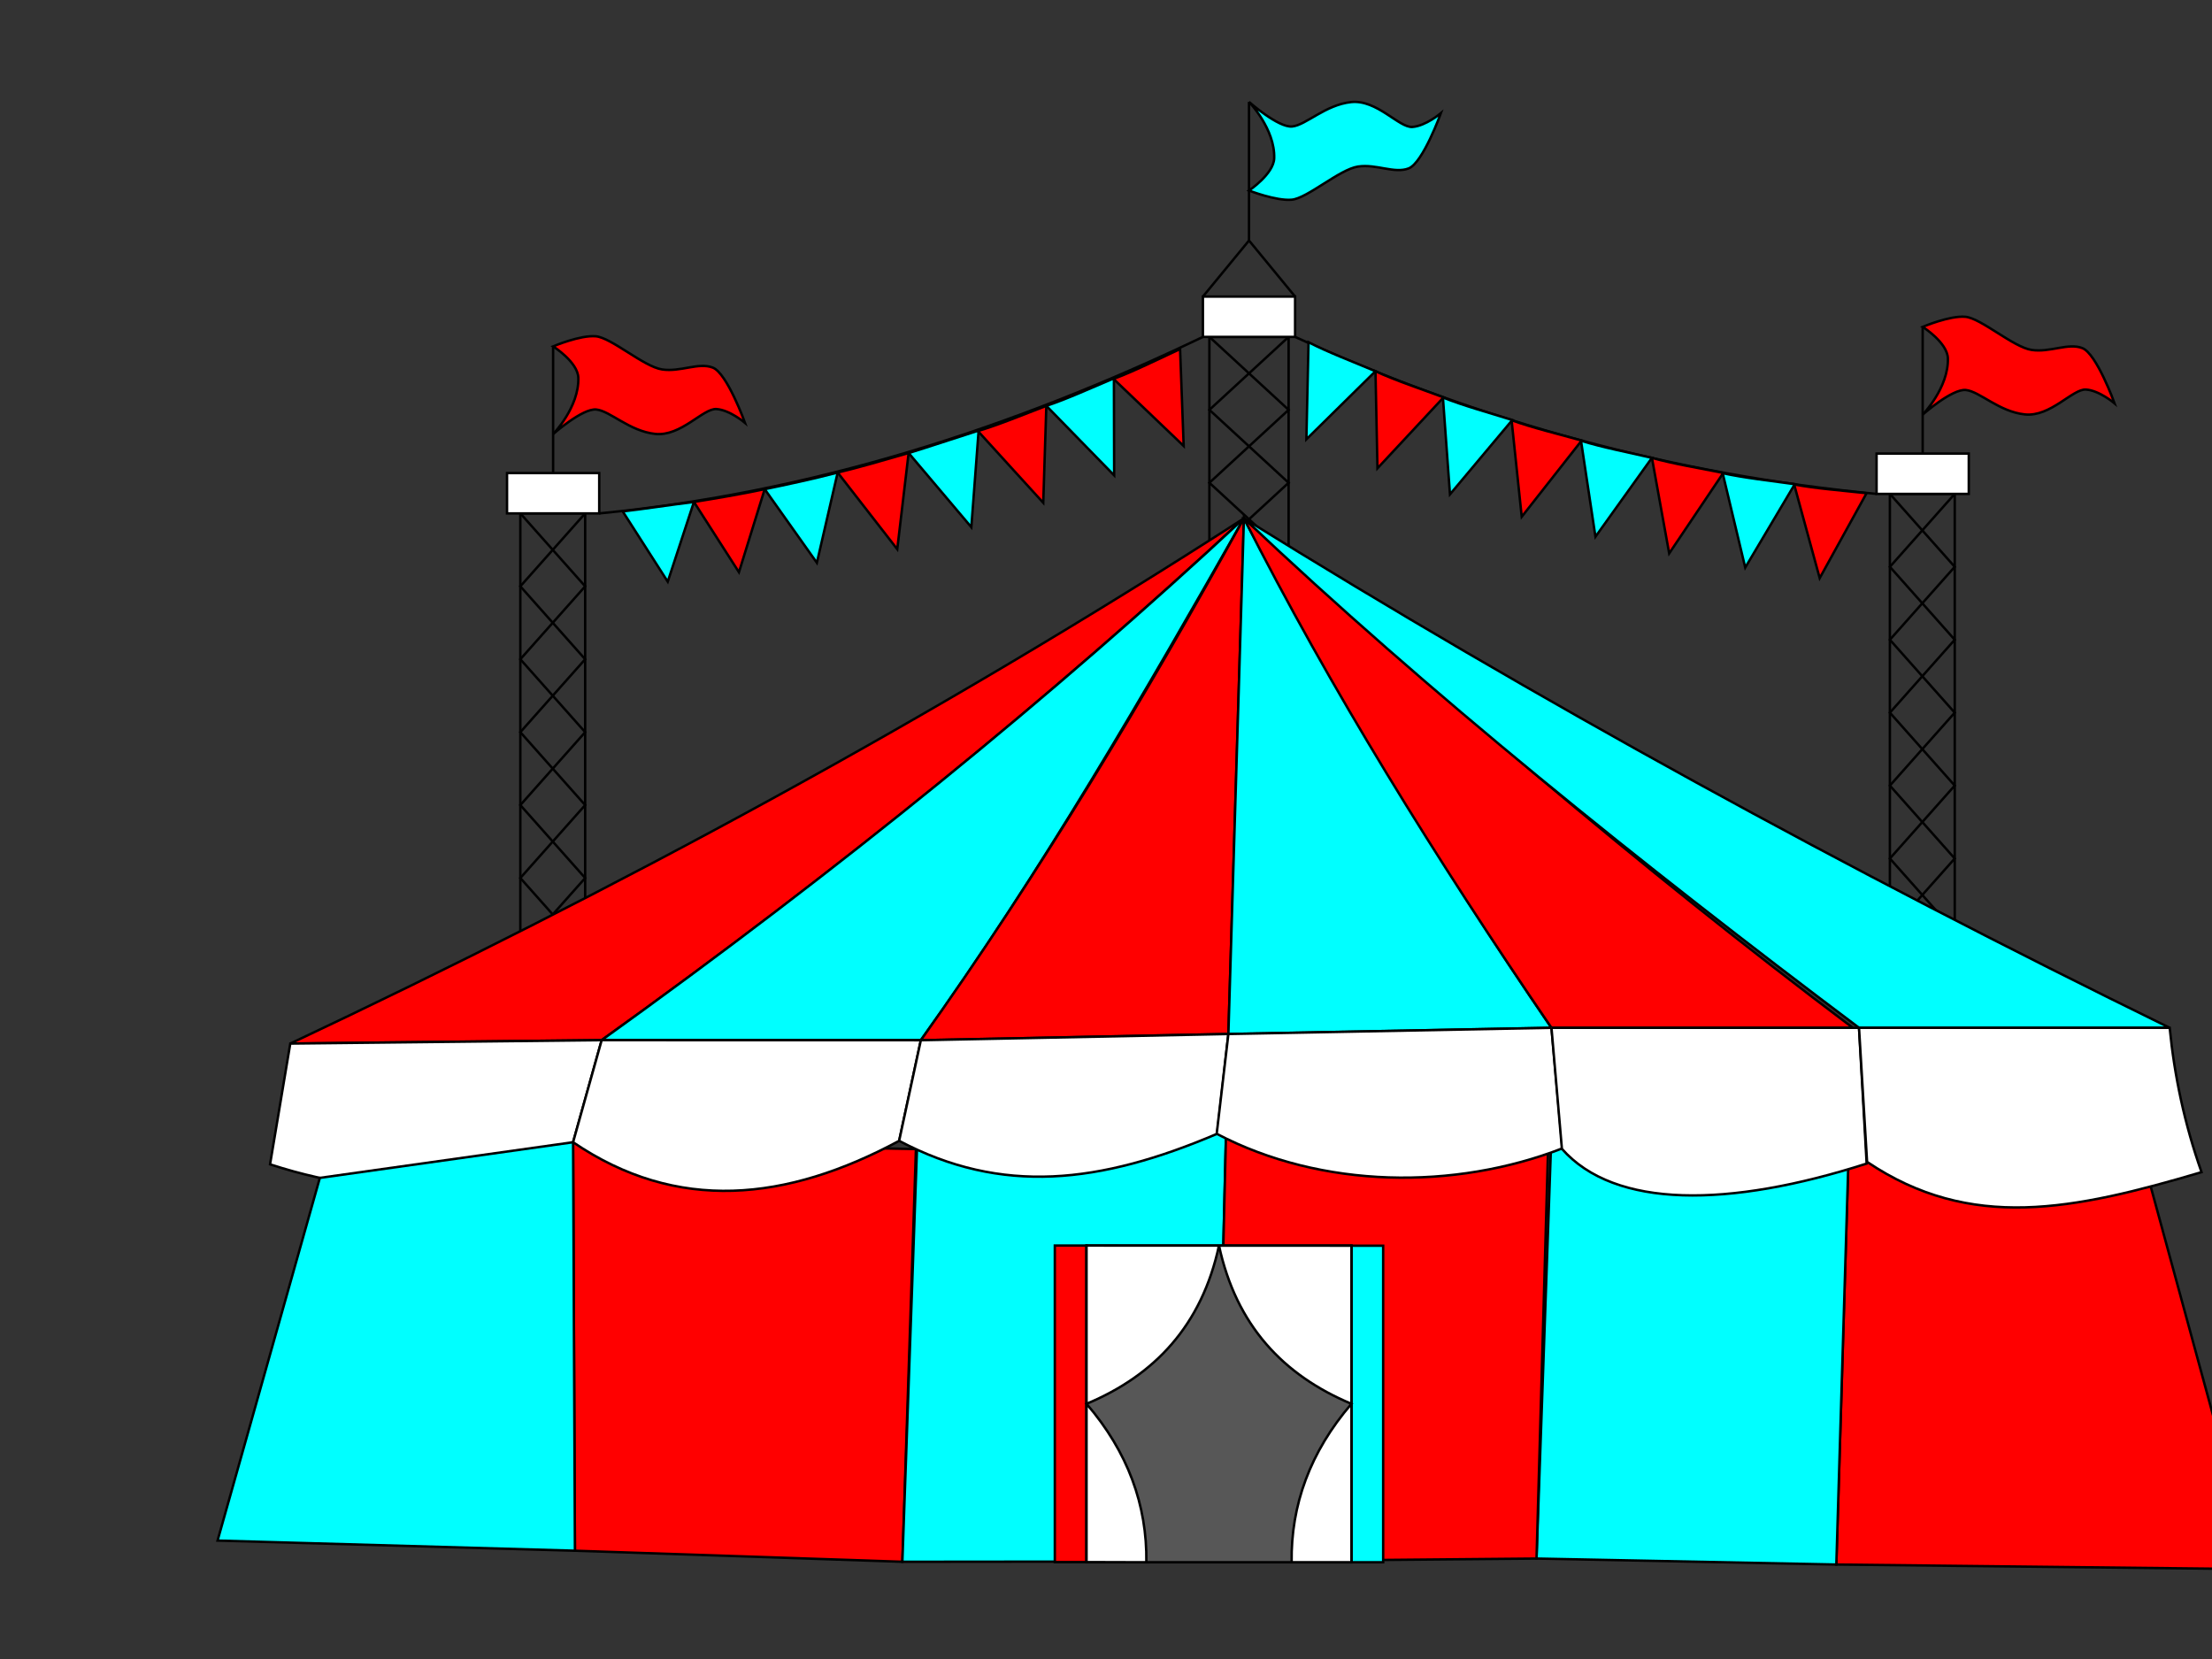
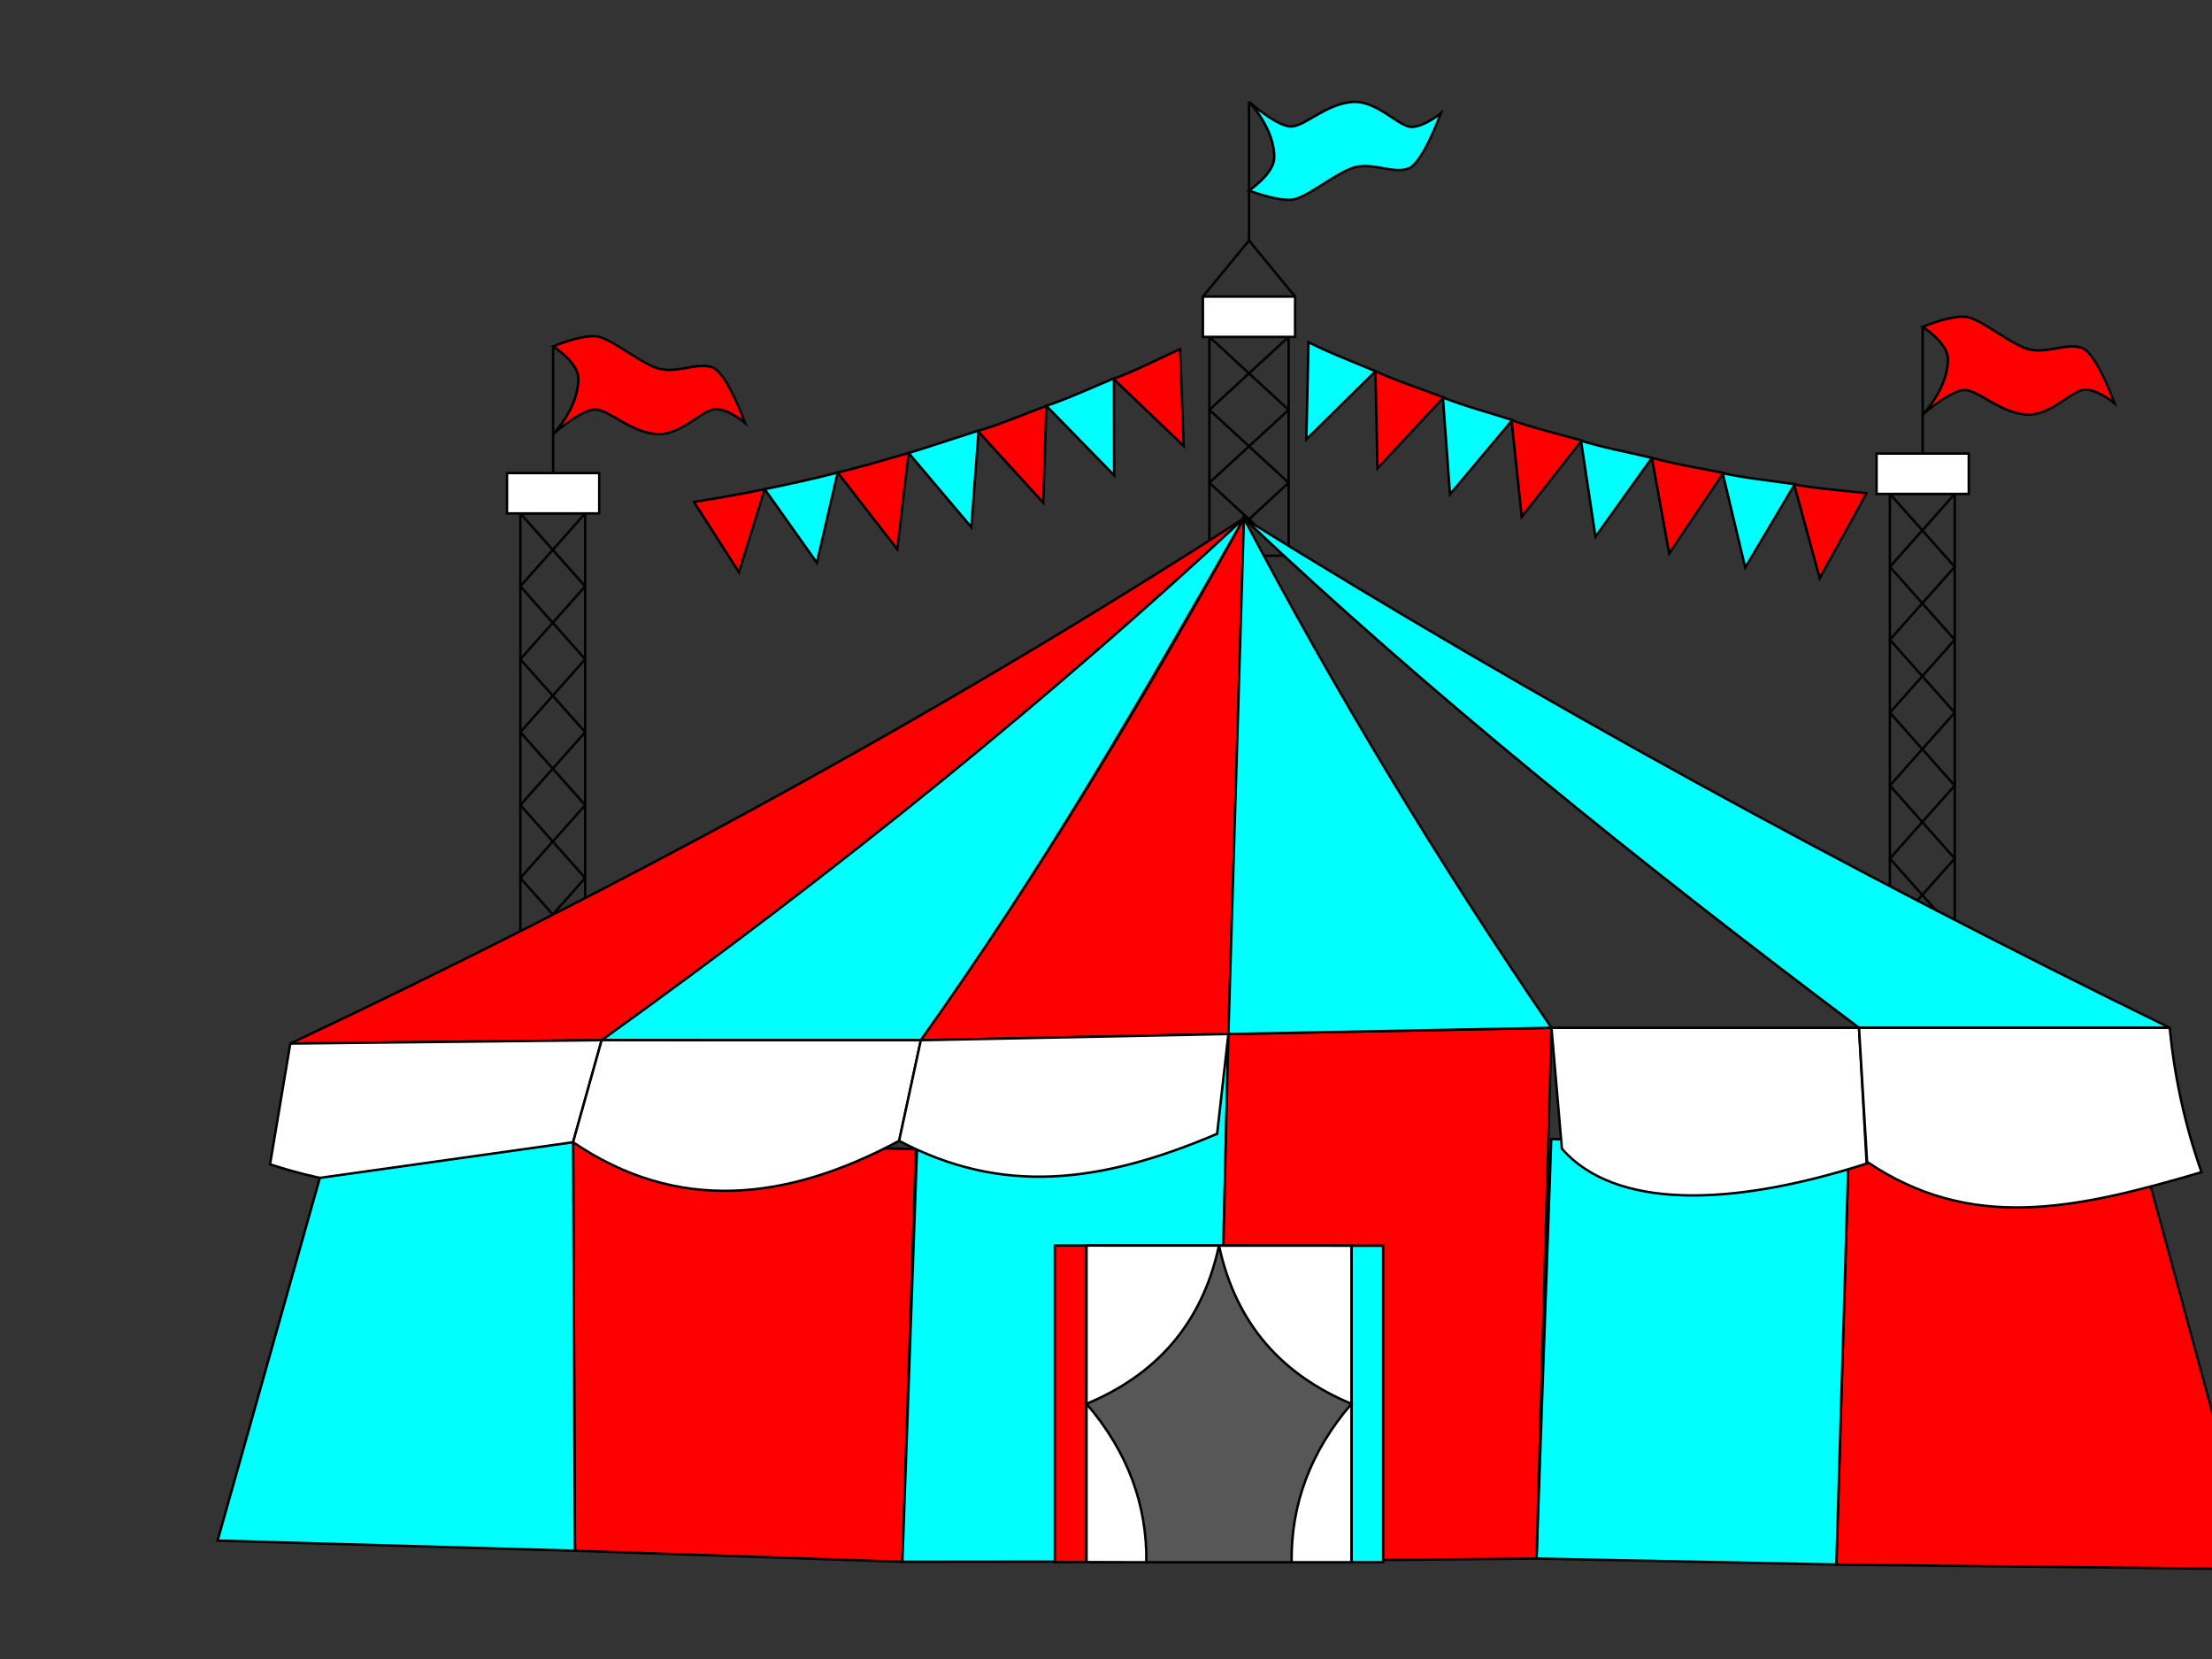
<svg xmlns="http://www.w3.org/2000/svg" xmlns:xlink="http://www.w3.org/1999/xlink" width="640" height="480">
  <rect width="100%" height="100%" fill="#333333" stroke="none" />
  <title>big top tent</title>
  <defs>
    <linearGradient id="linearGradient4104">
      <stop offset="0" id="stop4106" stop-color="#1a1a1a" />
      <stop offset="1" id="stop4108" stop-color="#575757" />
    </linearGradient>
    <radialGradient xlink:href="#linearGradient4104" id="radialGradient4110" cx="471.172" cy="469.102" fx="471.172" fy="469.102" r="27.39" gradientTransform="matrix(1,0,0,1.192,-313,-82.086)" gradientUnits="userSpaceOnUse" />
  </defs>
  <g>
    <path d="m565.562,269.494l-18.759,-21.099l18.759,-21.099l-18.759,-21.099l18.759,-21.099l-18.759,-21.099l18.759,-21.099" id="path3926" stroke-width="0.702px" stroke="#000000" fill="none" />
    <path id="path3928" d="m546.803,269.494l18.759,-21.099l-18.759,-21.099l18.759,-21.099l-18.759,-21.099l18.759,-21.099l-18.759,-21.099" stroke-width="0.702px" stroke="#000000" fill="none" />
    <path id="rect3924" d="m546.803,142.9l18.759,0l0,126.593l-18.759,0l0,-126.593z" stroke-miterlimit="4" stroke-width="0.702" stroke="#000000" fill="none" />
    <path id="rect3914" d="m150.549,148.542l18.759,0l0,126.593l-18.759,0l0,-126.593z" stroke-miterlimit="4" stroke-width="0.702" stroke="#000000" fill="none" />
    <path id="path3916" d="m169.308,275.135l-18.759,-21.099l18.759,-21.099l-18.759,-21.099l18.759,-21.099l-18.759,-21.099l18.759,-21.099" stroke-width="0.702px" stroke="#000000" fill="none" />
    <path d="m150.549,275.135l18.759,-21.099l-18.759,-21.099l18.759,-21.099l-18.759,-21.099l18.759,-21.099l-18.759,-21.099" id="path3918" stroke-width="0.702px" stroke="#000000" fill="none" />
    <path d="m349.917,160.787l22.918,-21.104l-22.918,-21.104l22.918,-21.104" id="path3940" stroke-width="0.702px" stroke="#000000" fill="none" />
    <path id="path3936" d="m372.836,160.787l-22.918,-21.104l22.918,-21.104l-22.918,-21.104" stroke-width="0.702px" stroke="#000000" fill="none" />
    <path id="rect3934" d="m349.917,97.476l22.918,0l0,63.311l-22.918,0l0,-63.311z" stroke-miterlimit="4" stroke-width="0.702" stroke="#000000" fill="none" />
    <path id="path3048" d="m166.345,448.672l94.738,3.198l3.92,-119.405l-99.191,-1.982l0.533,118.189z" stroke-width="0.702px" stroke="#000000" fill="#ff0000" />
    <path id="path3062" d="m531.306,452.669l121.121,1.332l-30.227,-110.951l-87.296,-10.702l-3.598,120.321z" stroke-width="0.702px" stroke="#000000" fill="#ff0000" />
    <path id="path3060" d="m444.562,450.937l86.743,1.732l3.598,-120.321l-86.077,-2.798l-4.264,121.387z" stroke-width="0.702px" stroke="#000000" fill="#00ffff" />
    <path id="path4054" d="m351.785,451.781l-90.702,0.089l5.344,-150.9l88.984,-1.798l-3.626,152.609z" stroke-width="0.702px" stroke="#000000" fill="#00ffff" />
    <path id="path4052" d="m444.562,450.937l-92.778,0.844l3.626,-152.609l93.478,-1.798l-4.326,153.562z" stroke-width="0.702px" stroke="#000000" fill="#ff0000" />
    <path id="path3022" d="m359.905,149.967c-90.113,58.093 -182.323,107.796 -275.916,151.97l90.094,-0.99c66.204,-47.343 128.325,-97.543 185.822,-150.981z" stroke-width="0.702px" stroke="#000000" fill="#ff0000" />
    <path id="path3024" d="m359.905,149.967c-54.993,51.195 -116.897,101.527 -185.822,150.981l92.344,0.022c35.603,-49.779 64.705,-100.37 93.478,-151.003z" stroke-width="0.702px" stroke="#000000" fill="#00ffff" />
    <path id="path3026" d="m359.905,149.967c-28.866,52.246 -59.403,103.098 -93.478,151.003l88.984,-1.798l4.494,-149.205z" stroke-width="0.702px" stroke="#000000" fill="#ff0000" />
    <path id="path3028" d="m359.905,149.967l-4.494,149.205l93.478,-1.798c-32.669,-47.847 -62.41,-96.949 -88.984,-147.407z" stroke-width="0.702px" stroke="#000000" fill="#00ffff" />
-     <path id="path3030" d="m359.905,149.967c24.879,49.136 55.415,98.272 88.984,147.407l87.186,0c-62.699,-47.148 -120.406,-96.792 -176.17,-147.407z" stroke-width="0.702px" stroke="#000000" fill="#ff0000" />
    <path id="path3032" d="m359.905,149.967c53.464,50.6 114.089,99.411 177.968,147.407l89.883,0c-93.51,-45.755 -183.047,-94.687 -267.85,-147.407z" stroke-width="0.702px" stroke="#000000" fill="#00ffff" />
    <path id="path3034" d="m83.988,301.937l-5.852,34.941c37.141,12.076 64.328,6.286 87.676,-6.396l8.27,-29.535l-90.094,0.99z" stroke-width="0.702px" stroke="#000000" fill="#ffffff" />
    <path id="path3036" d="m174.082,300.948l-8.27,29.535c30.099,20.461 61.756,17.101 94.338,-0.4l6.277,-29.113l-92.344,-0.022z" stroke-width="0.702px" stroke="#000000" fill="#ffffff" />
    <path id="path3038" d="m266.427,300.97l-6.277,29.113c29.689,15.688 58.058,12.416 92.003,-2.039l3.257,-28.872l-88.984,1.798z" stroke-width="0.702px" stroke="#000000" fill="#ffffff" />
-     <path id="path3040" d="m355.41,299.172l-3.38,28.872c30.482,15.95 68.809,16.289 100.001,4.217l-3.142,-34.887l-93.478,1.798z" stroke-width="0.702px" stroke="#000000" fill="#ffffff" />
    <path id="path3042" d="m448.888,297.374l3.019,35.01c15.325,17.4 48.374,17.025 88.172,4.277l-2.208,-39.287l-88.984,0z" stroke-width="0.702px" stroke="#000000" fill="#ffffff" />
    <path id="path3044" d="m537.872,297.374l2.331,38.794c29.952,20.173 59.743,13.919 96.767,2.975c-4.917,-13.923 -7.85,-27.846 -9.215,-41.769l-89.883,0z" stroke-width="0.702px" stroke="#000000" fill="#ffffff" />
-     <path id="path3078" d="m542.953,142.9c-58.264,-5.53 -114.322,-20.768 -168.24,-45.424" stroke-width="0.702px" stroke="#000000" fill="none" />
-     <path id="path3082" d="m348.039,97.476c-55.793,26.739 -113.662,45.173 -174.667,51.066" stroke-width="0.702px" stroke="#000000" fill="none" />
-     <path id="path3084" d="m180.172,147.967l13.027,20.329l7.576,-23.07c-6.949,0.866 -14.869,2.093 -20.603,2.74z" stroke-width="0.702px" stroke="#000000" fill="#00ffff" />
    <path id="path3094" d="m348.039,85.81l13.337,-16.223l13.337,16.223" stroke-width="0.702px" stroke="#000000" fill="none" />
    <path id="path3096" d="m361.376,69.587l0,-40.107" stroke-width="0.702px" stroke="#000000" fill="none" />
    <path id="rect3098" d="m146.699,136.876l26.674,0l0,11.666l-26.674,0l0,-11.666z" stroke-miterlimit="4" stroke-width="0.702" stroke="#000000" fill="#ffffff" />
    <path d="m361.376,29.48c0,0 8.487,7.516 12.485,7.117c3.997,-0.4 9.594,-6.263 17.055,-7.062c7.462,-0.799 13.858,7.462 17.722,7.195c3.864,-0.266 8.261,-3.997 8.261,-3.997c0,0 -5.197,14.391 -9.327,15.99c-4.131,1.599 -9.327,-1.333 -14.657,-0.533c-5.33,0.799 -14.657,9.194 -19.187,9.594c-4.53,0.4 -12.351,-2.654 -12.351,-2.654c0,0 7.146,-4.808 7.288,-9.339c0.266,-8.528 -7.288,-16.31 -7.288,-16.31z" id="path3906" stroke-width="0.702px" stroke="#000000" fill="#00ffff" />
    <path id="path3908" d="m160.036,125.603c0,0 8.487,-7.516 12.485,-7.117c3.997,0.4 9.594,6.263 17.055,7.062c7.462,0.799 13.858,-7.462 17.722,-7.195c3.864,0.267 8.261,3.997 8.261,3.997c0,0 -5.197,-14.391 -9.327,-15.99c-4.131,-1.599 -9.327,1.333 -14.657,0.533c-5.33,-0.799 -14.657,-9.194 -19.187,-9.594c-4.53,-0.4 -12.351,2.917 -12.351,2.917c0,0 7.146,4.545 7.288,9.075c0.267,8.528 -7.288,16.31 -7.288,16.31z" stroke-width="0.702px" stroke="#000000" fill="#ff0000" />
    <path id="path3920" d="m160.036,136.876l0,-36.658" stroke-width="0.702px" stroke="#000000" fill="none" />
    <path id="rect3922" d="m542.953,131.235l26.674,0l0,11.666l-26.674,0l0,-11.666z" stroke-miterlimit="4" stroke-width="0.702" stroke="#000000" fill="#ffffff" />
    <path d="m556.29,119.961c0,0 8.487,-7.516 12.485,-7.117c3.997,0.4 9.594,6.263 17.055,7.062c7.462,0.799 13.858,-7.462 17.722,-7.195c3.864,0.267 8.261,3.997 8.261,3.997c0,0 -5.197,-14.391 -9.327,-15.99c-4.131,-1.599 -9.327,1.333 -14.657,0.533c-5.33,-0.799 -14.657,-9.194 -19.187,-9.594c-4.53,-0.4 -12.351,2.917 -12.351,2.917c0,0 7.146,4.545 7.288,9.075c0.266,8.528 -7.288,16.31 -7.288,16.31z" id="path3930" stroke-width="0.702px" stroke="#000000" fill="#ff0000" />
    <path d="m556.29,131.235l0,-36.658" id="path3932" stroke-width="0.702px" stroke="#000000" fill="none" />
    <path id="rect3942" d="m348.039,85.81l26.674,0l0,11.666l-26.674,0l0,-11.666z" stroke-miterlimit="4" stroke-width="0.702" stroke="#000000" fill="#ffffff" />
    <path d="m242.363,136.722l17.239,22.181l3.29,-27.831c-6.56,1.909 -14.862,4.317 -20.529,5.65z" id="path3944" stroke-width="0.702px" stroke="#000000" fill="#ff0000" />
    <path id="path3946" d="m221.252,141.534l15.095,21.294l6.016,-26.106c-6.815,1.809 -15.255,3.595 -21.111,4.812z" stroke-width="0.702px" stroke="#000000" fill="#00ffff" />
    <path d="m200.774,145.226l13.027,20.329l7.451,-24.022c-6.842,1.435 -14.244,2.698 -20.478,3.692z" id="path3948" stroke-width="0.702px" stroke="#000000" fill="#ff0000" />
    <path id="path3950" d="m262.897,131.082l18.14,21.45l2.108,-27.961c-6.605,2.091 -14.273,4.677 -20.248,6.511z" stroke-width="0.702px" stroke="#000000" fill="#00ffff" />
    <path d="m282.925,124.706l18.92,20.765l0.89,-28.051c-6.396,2.427 -13.763,5.516 -19.811,7.286z" id="path3952" stroke-width="0.702px" stroke="#000000" fill="#ff0000" />
    <path id="path3954" d="m302.74,117.425l19.618,20.107l-0.068,-28.065c-6.309,2.644 -13.567,5.983 -19.55,7.958l0,0z" stroke-width="0.702px" stroke="#000000" fill="#00ffff" />
    <path d="m322.172,109.626l20.304,19.414l-1.042,-28.046c-6.214,2.861 -13.351,6.45 -19.262,8.632z" id="path3956" stroke-width="0.702px" stroke="#000000" fill="#ff0000" />
    <path d="m378.596,99.017l-0.62,28.085l19.99,-19.699c-6.305,-2.653 -13.771,-5.498 -19.37,-8.386z" id="path3960" stroke-width="0.702px" stroke="#000000" fill="#00ffff" />
    <path id="path3962" d="m397.967,107.412l0.574,28.086l19.135,-20.531c-6.412,-2.383 -13.992,-4.907 -19.709,-7.556z" stroke-width="0.702px" stroke="#000000" fill="#ff0000" />
    <path d="m417.482,115.006l2.044,28.018l18.034,-21.504c-6.528,-2.044 -14.229,-4.168 -20.078,-6.513z" id="path3964" stroke-width="0.702px" stroke="#000000" fill="#00ffff" />
    <path id="path3966" d="m437.35,121.584l2.932,27.939l17.343,-22.066c-6.59,-1.836 -14.354,-3.715 -20.274,-5.873z" stroke-width="0.702px" stroke="#000000" fill="#ff0000" />
    <path d="m457.433,127.511l4.182,27.779l16.335,-22.822c-6.666,-1.538 -14.507,-3.067 -20.518,-4.957z" id="path3968" stroke-width="0.702px" stroke="#000000" fill="#00ffff" />
    <path id="path3970" d="m477.952,132.474l4.995,27.645l15.659,-23.291c-6.708,-1.342 -14.59,-2.64 -20.654,-4.354z" stroke-width="0.702px" stroke="#000000" fill="#ff0000" />
    <path d="m498.42,136.897l6.532,27.322l14.333,-24.13c-6.772,-0.965 -14.715,-1.82 -20.865,-3.192z" id="path3972" stroke-width="0.702px" stroke="#000000" fill="#00ffff" />
    <path id="path3974" d="m519.102,140.165l7.392,27.102l13.563,-24.57c-6.8,-0.751 -14.765,-1.355 -20.955,-2.532z" stroke-width="0.702px" stroke="#000000" fill="#ff0000" />
    <path id="rect3982" d="m305.192,360.375l9.178,0l0,91.586l-9.178,0l0,-91.586z" stroke-miterlimit="4" stroke-width="0.702" stroke="#000000" fill="#ff0000" />
    <path id="rect3984" d="m391.014,360.425l9.178,0l0,91.586l-9.178,0l0,-91.586z" stroke-miterlimit="4" stroke-width="0.702" stroke="#000000" fill="#00ffff" />
    <path id="rect3986" d="m314.37,360.375l76.643,0l0,91.635l-76.643,0l0,-91.635z" stroke-miterlimit="4" stroke-width="0.702" stroke="#000000" fill="url(#radialGradient4110)" />
    <path id="path3988" d="m331.677,452.011c0.223,-16.565 -5.339,-31.89 -17.307,-45.842c19.767,-8.271 33.349,-22.728 38.322,-45.793c4.973,23.065 18.555,37.522 38.322,45.793c-11.967,13.953 -17.53,29.278 -17.307,45.842l17.307,0l0,-91.595l-76.643,-0.04l0,91.586l17.307,0.05z" stroke-width="0.702px" stroke="#000000" fill="#ffffff" />
    <title>Layer 1</title>
    <path id="path3046" d="m92.544,340.796l-29.598,104.944l103.399,2.931l-0.533,-118.189l-73.268,10.314z" stroke-width="0.702px" stroke="#000000" fill="#00ffff" />
  </g>
</svg>